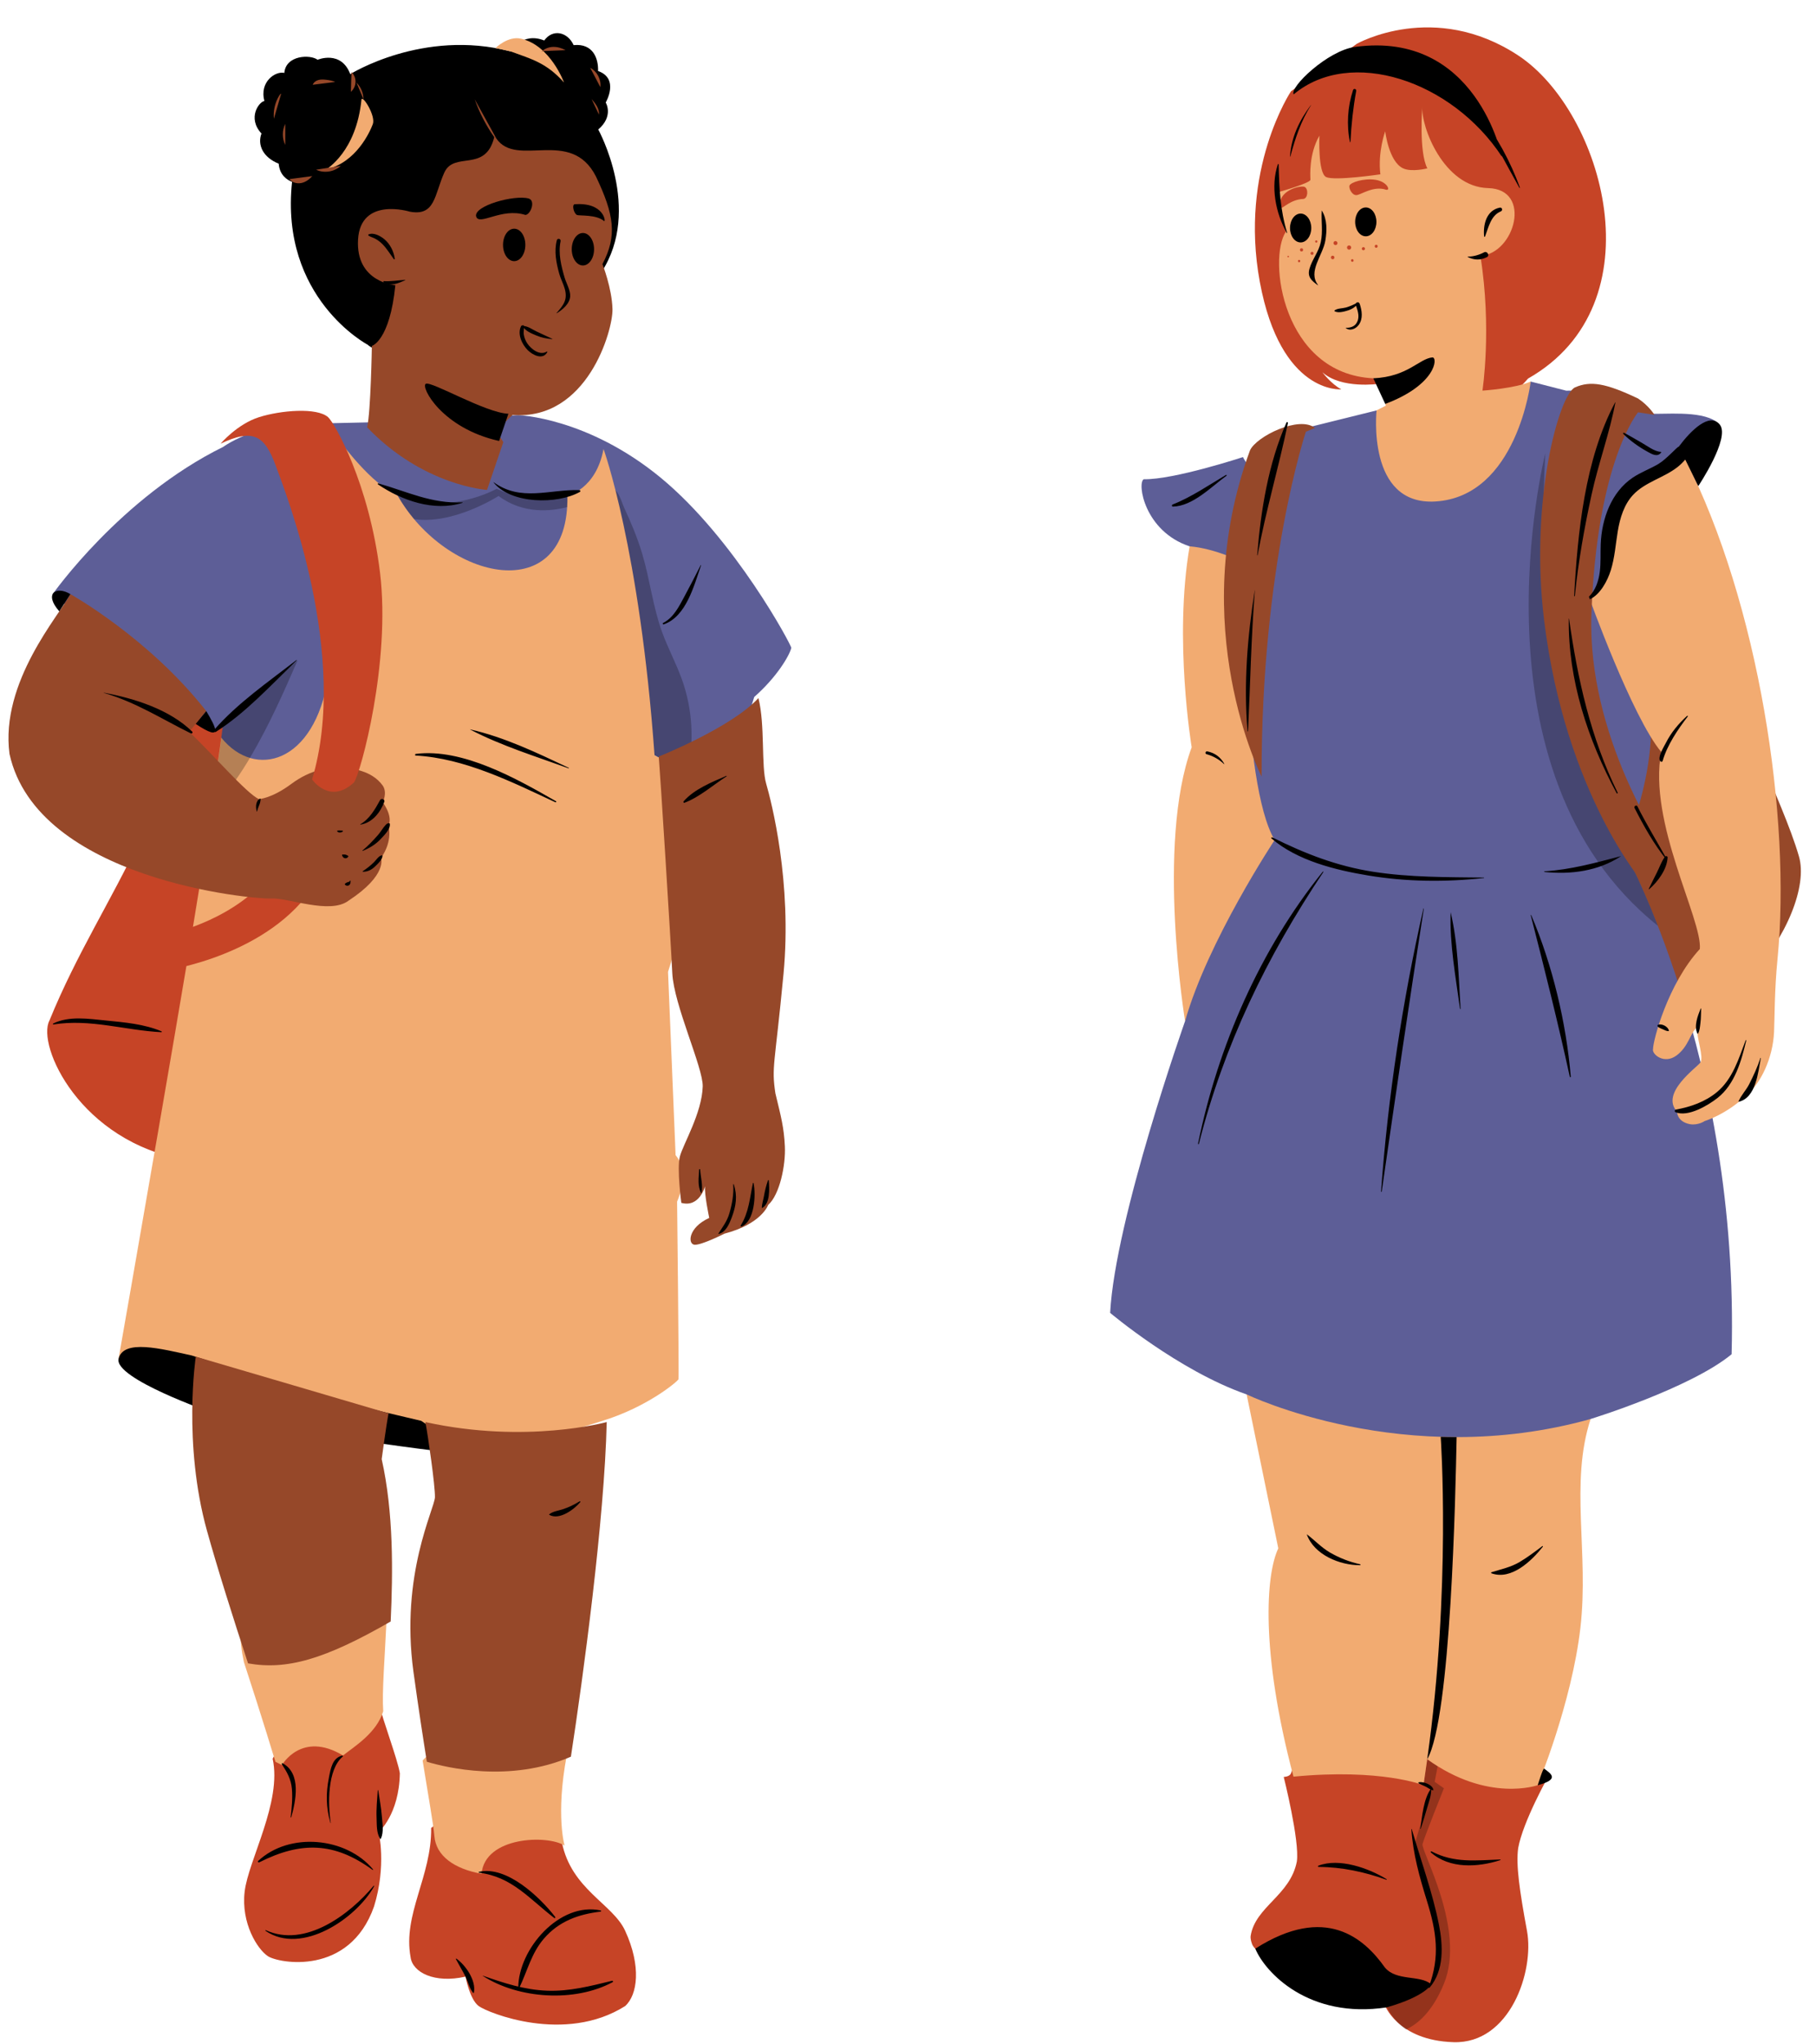
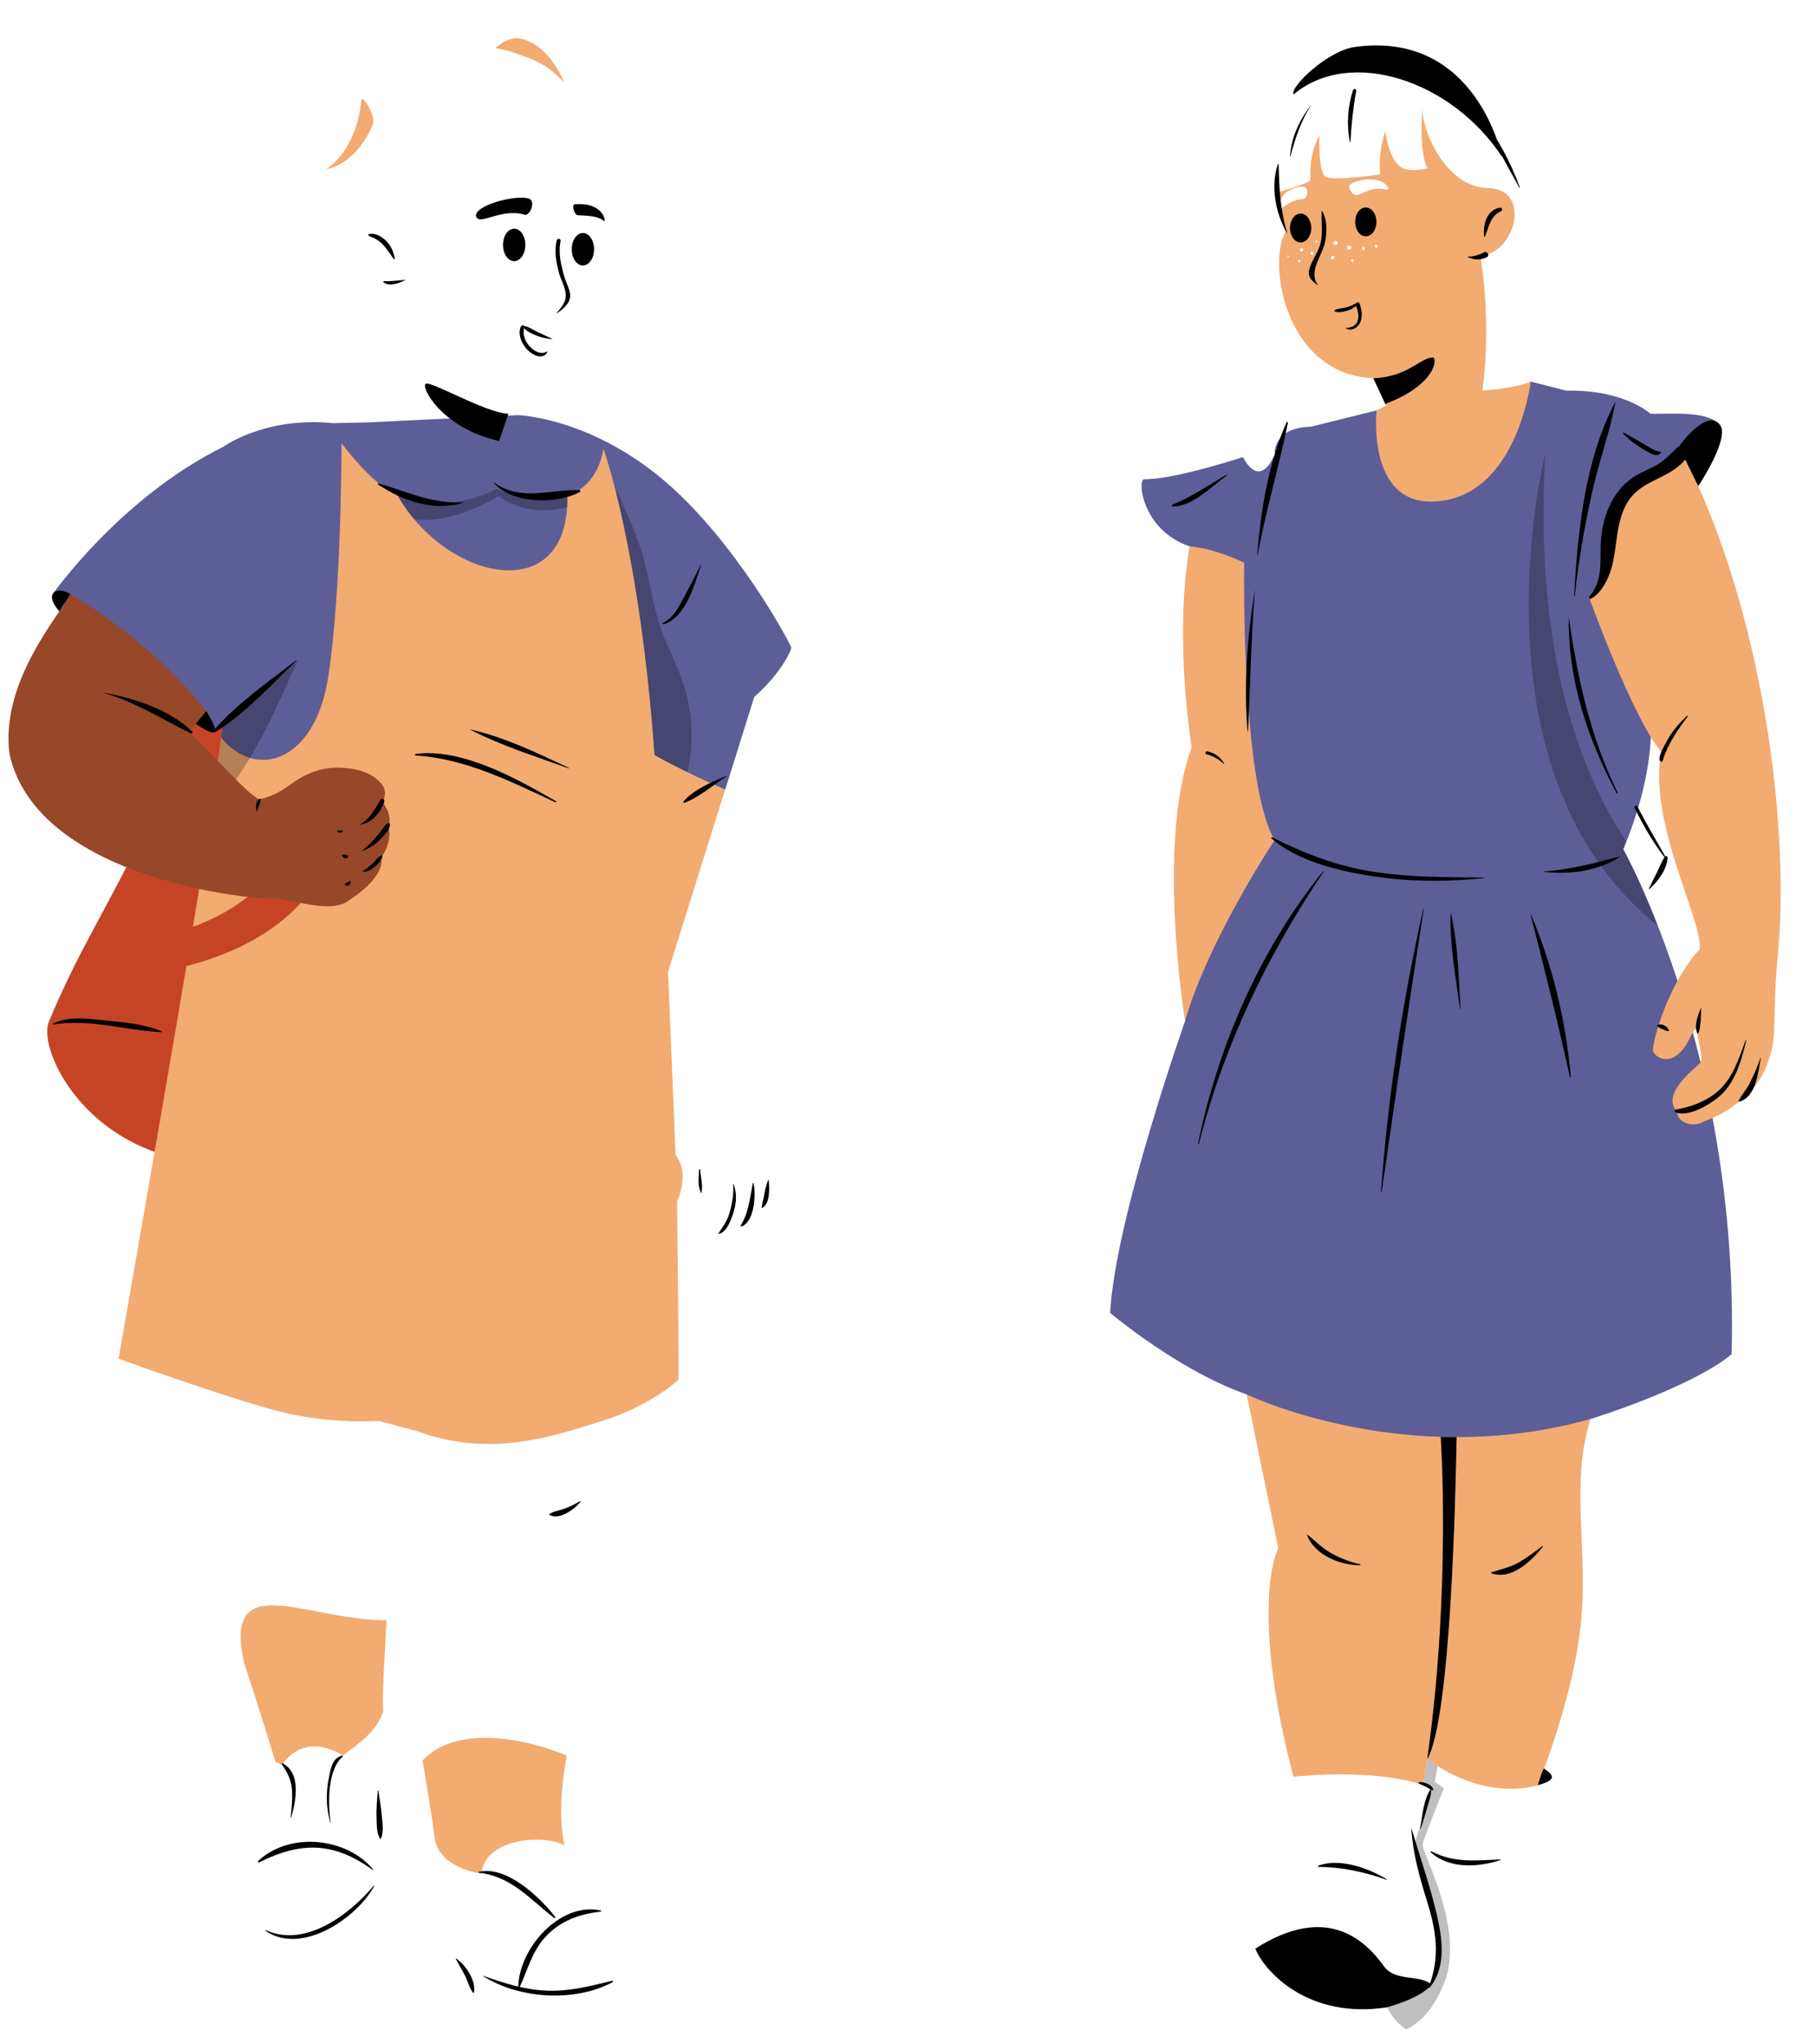
<svg xmlns="http://www.w3.org/2000/svg" fill="#000000" height="507.3" preserveAspectRatio="xMidYMid meet" version="1" viewBox="-2.1 -6.8 450.8 507.3" width="450.8" zoomAndPan="magnify">
  <g id="change1_1">
    <path d="M44.04,281.05c-26.28-4.47-37.07-28.43-33.88-34.56c13.5-33.14,34.13-52.31,37.54-104.44 C96.76,177.8,70.32,285.52,44.04,281.05z" fill="#c64426" />
  </g>
  <g id="change2_1">
    <path d="M52.85,176.26L52.85,176.26c0.33-2.45,0.5-4,0.42-3.93c-0.37,0.3-1.95,2.21-1.95,2.21l-40.34-33.9 c0,0,16.83-23.99,42.34-36.55c0,0,10.26-7.57,27.28-5.88l9.02-0.2l36.88-1.79c0,0,17.21,0.49,35.51,15.61 c18.3,15.12,32.45,41.64,32.32,42.16c-0.44,1.85-3.54,7.2-9.2,12.17l-7.21,23.03c-10.28-4.4-17.52-8.53-17.52-8.53 S76.41,231.78,52.85,176.26z" fill="#5d5e97" />
  </g>
  <g id="change3_1">
    <path d="M167.18,161.81c2.64,7.35,3.1,15.46,1.37,23.08c-5.04-2.46-8.16-4.24-8.16-4.24 s-5.59,3.4-14.29,7.5c-3.54-8.03-5.08-16.94-4.41-25.7c1.01-13.28,6.95-26.09,5.98-39.37c-0.12-1.61-0.34-3.24-0.07-4.83 c0.18-1.06,1.07-3.77,2.53-3.63c1.26,0.12,2.19,3.47,2.66,4.47c1.74,3.76,3.36,7.58,4.54,11.56c1.9,6.39,2.64,13.1,4.91,19.37 C163.69,154.03,165.74,157.8,167.18,161.81z" fill="#000000" opacity="0.25" />
  </g>
  <g id="change4_1">
    <path d="M165.98,291.4c0,0,0.5,43.6,0.34,44.08c-0.16,0.48-7.57,6.83-18.86,10.32c-11.29,3.48-27.24,9.39-45.67,2.67 l-9.87-2.67c0,0-12.04,0.95-24.91-2.39c-12.86-3.33-39.68-13.02-39.68-13.02s19.57-111.37,21.39-125.76 c0.05-0.38,2.98-19.85,4.11-28.38l0,0c8.37,10.43,23.18,6.41,26.53-14.98c3.35-21.38,3.33-58.09,3.33-58.09s7.44,10.2,13.87,12.93 c12.21,21.42,42.77,28.02,42.18,0.07c0,0,7.09-1.44,8.98-11.56c0,0,8.98,24.74,12.66,76.01c0,0,7.25,4.13,17.52,8.53l-14.17,45.22 l1.88,45.5C165.62,279.9,169.29,283.5,165.98,291.4z" fill="#f2ab71" />
  </g>
  <g id="change3_2">
    <path d="M71.85,157.06c-0.64,0.57-10.62,27.08-21.52,36.84c1.4-9.48,3.17-21.77,2.94-21.58 C53.27,172.32,71.19,157.64,71.85,157.06z M71.85,157.06C71.85,157.06,71.85,157.06,71.85,157.06 C71.87,157.04,71.88,157.04,71.85,157.06z" fill="#000000" opacity="0.25" />
  </g>
  <g id="change1_2">
    <path d="M76.04,212.64c-11.14,17.66-36.81,21.34-36.81,21.34l1.53-9.23c0,0,16.07-3.49,24.74-15.28 C65.5,209.47,87.18,194.98,76.04,212.64z" fill="#c64426" />
  </g>
  <g id="change3_3">
-     <path d="M50.56,343.78c0,0-24.41-8.46-23.22-13.39c1.19-4.93,10.53-2.49,18.13-0.82c0,0,30.86,10.06,47.86,14.07 c0.71,0.17,9.14,2.16,9.14,2.16l12.38,8.48C114.84,354.28,77.17,350.24,50.56,343.78z M146.41,25.34c3.92-3.37,1.85-6.7,1.85-6.7 s3.49-5.92-1.9-7.82c0.11-3.04-1.2-6.91-6.06-6.42c-1.54-3.35-5.23-4.07-7.3-1.15c-5.5-2.21-8.39,2.69-8.39,2.69 c-21.72-5.65-39.76,5.66-39.76,5.66c-2.28-6.04-8.11-3.57-8.11-3.57c-1.81-1.36-7.9-1.17-8.26,3.27c-2.15-0.54-6.25,2.17-4.94,6.97 c-1.3,0.15-4.33,4.17-0.73,8.07c-1.05,2.76,0.32,5.89,4.27,7.48c0.25,2.93,2.18,4.08,3.32,4.51c-3.08,28.9,18.79,40.43,18.79,40.43 c5.67,5.58,47.84-2.48,58.02-18.03C157.37,45.17,146.41,25.34,146.41,25.34z" fill="#000000" />
-   </g>
+     </g>
  <g id="change5_1">
-     <path d="M425.04,147.35c2.8,22.16,15.28,43.95,19.44,58.42c4.16,14.48-20.01,51.03-52.15,45.61 C360.18,245.97,387.7,131.19,425.04,147.35z" fill="#964829" />
-   </g>
+     </g>
  <g id="change2_2">
    <path d="M392.75,345.34c-45.55,37.59-85.39-6.1-85.39-6.1s16.91,5.89,0,0c-16.91-5.89-33.88-20.24-33.88-20.24 c1.23-23.31,18.6-72.4,18.6-72.4s11.58-76.31,11.53-76.52c-0.05-0.21,0.86-37.58-10.4-41.3c-11.27-3.73-13.07-15.77-11.39-16.65 c7.53,0.13,24.63-5.5,24.63-5.5s3.94,8.39,7.89-0.68c0,0-0.72-6.6,8.93-6.85l16.35-4.05c22.94,12.54,38.27-7.16,38.27-7.16l8.8,2.26 c14.39-0.33,20.88,5.7,20.88,5.7c3.26,0.25,12.32-0.85,16.32,1.95l-18.35,61.71c0,0,7.4,15.56-4.68,44.44 c0,0,28.86,51.33,26.89,125.32C417.5,337.72,392.75,345.34,392.75,345.34z" fill="#5d5e97" />
  </g>
  <g id="change5_2">
    <path d="M15.37,140.64c0,0,19.48,10.84,33.73,29.03l-4.25,5.15c5.49,5.1,14.29,15.38,17.33,16.68 c0,0,3.13-0.12,8.02-3.75c4.88-3.63,9.35-4.16,12.13-4.04c2.78,0.12,7.8,0.6,10.58,4.44c1.22,1.81,0,4.15,0,4.15s2.61,3.4,1.42,5.8 c0,0,1.2,3.66-1.84,8c0,0,1.71,4.21-8.07,10.61c-4.64,3.51-14.99-0.79-19.28-0.54c-4.29,0.25-57.98-4.63-64.88-35.87 C-2.11,162.4,12.76,145.71,15.37,140.64z" fill="#964829" />
  </g>
  <g id="change1_3">
-     <path d="M92.35,417.09c0.2,1.93,4.3,12.8,4.81,16.18c-0.2,10.31-5.26,14.57-5.26,14.57s2.01,8.27-1.15,18.47 c-6.11,17.38-23.69,14.09-26.33,12.35c-2.64-1.74-6.7-8.2-5.79-16.02s9.32-22.27,6.95-33C70.79,418.51,92.15,415.17,92.35,417.09z M104.93,446.83c0.13,12.03-7.07,21.41-5.11,32.06c0.48,3.79,5.94,6.58,13.64,4.83c0,0,1.02,5.65,3.28,7.31 c2.26,1.66,21.35,9.45,36.34,0c3.09-2.77,4.07-9.86,0-18.7c-3.08-6.69-13.33-10.25-15.69-21.89 C137.39,450.44,116.92,437.55,104.93,446.83z M377.23,87.14c32.59-18.56,18.53-66.3-2.38-80.13c-20.91-13.83-40.14-2.94-40.14-2.94 l-16.34,11.79c0,0-12.92,19.35-7.73,47.33s20.22,26.63,20.22,26.63c-2.56-1.36-4.69-4.24-4.69-4.24c4.69,4.24,14.04,2.87,14.04,2.87 S361.42,105.35,377.23,87.14z M318.34,433.35c-0.4,0.79-1.77,0.82-1.77,0.82s3.98,15.83,3.26,20.96 c-1.63,8.47-10.29,11.19-11.47,18.47c-0.07,0.47,0.03,1.15,0.32,1.96c2.01,5.68,22.02,3.93,32.88,15.02c0,0,3.15,8.98,17.17,9.41 c14.02,0.43,20.08-17.62,18.23-27.61s-2.77-16.39-2.19-20.55c1.17-6.59,7.54-17.91,7.54-17.91S327.73,405.83,318.34,433.35z M52.65,103.31c8.07-3.84,10.91-2.07,13.65,5.32c2.74,7.39,18.32,47.19,9.07,78c0,0,4.39,6.37,10.41,0.73 c1.66-2.33,9.15-29.81,6.46-52.02s-11.31-37.2-12.89-38.61c-2.76-2.46-11.75-1.72-17.16,0C56.78,98.44,52.65,103.31,52.65,103.31z" fill="#c64426" />
-   </g>
+     </g>
  <g id="change3_4">
    <path d="M409.45,222.95c-47.93-38.27-27.94-117.28-27.94-117.28c-2.95,50.59,9.36,80.36,20.11,96.38 c-0.25,0.62-0.49,1.25-0.76,1.88C400.86,203.94,404.68,210.75,409.45,222.95z M351.03,450.8c0.46-1.73,5.3-13.82,5.3-13.82 l-2.29-1.61l0.74-3.86c-0.85-0.53-1.72-1.11-2.59-1.74l-0.91,6.32l1.91,0.88l-4.09,13.82c0.5,8.58,10.39,24.9,4.09,34.69 c-3.05,3.08-10.79,6.16-10.98,5.71c0,0,1.07,3.02,4.7,5.65c2.89-1.32,6.57-4.37,9.43-11.36 C361.86,472.01,350.57,452.53,351.03,450.8z M121.2,114.48c0,0-11.81,6.84-24.61,1.64c1.21,2.12,2.6,4.09,4.12,5.9 c9.76,1.47,20.96-5.74,20.96-5.74c6.16,4.62,13.19,3.77,17.03,2.76c0.06-0.91,0.08-1.85,0.06-2.84 C129.59,118.84,121.2,114.48,121.2,114.48z" fill="#000000" opacity="0.25" />
  </g>
  <g id="change4_2">
    <path d="M321.76,39.59c0.96,0.48,0.85,2.81-0.3,2.98c-3.15,0.1-5.13,2.41-5.63,2.24c0.29,2.13,0.73,4.58,1.28,5.89 c-4.53,6.64-0.87,35.28,21.69,36.38l6.64,1.72l-3.7,4.64l0.2,0.42l-2.32,1.18c0,0-2.57,23.62,14.56,22.61 c20.34-1.2,23.7-29.77,23.7-29.77c-3.79,1.72-11.98,2.26-11.98,2.26s2.38-15.41-0.51-33.45c8.55-0.52,12.96-16.54,1.93-16.81 c-11.02-0.27-16.74-15.26-16.34-20.26c0,0-0.91,11.23,1.24,15.36c0,0-3.85,1-6.01,0c-3.58-1.66-4.45-9.2-4.45-9.2 s-1.88,5.13-1.2,10.68c0,0-11.41,1.69-13.47,0.67c-2.07-1.02-1.66-10.27-1.66-10.27c-2.67,4.65-2.26,10.11-2.23,10.94 c0.03,0.83-7.84,3.05-7.84,3.05s0.1,1.15,0.29,2.7C315.98,40.23,320.89,39.16,321.76,39.59z M317.81,57 c-0.03,0.03-0.09,0.06-0.13,0.06c-0.05,0-0.1-0.02-0.13-0.06c-0.04-0.03-0.05-0.09-0.06-0.13c0-0.05,0.02-0.1,0.06-0.13 c0.03-0.03,0.09-0.06,0.13-0.06c0.05,0,0.1,0.02,0.13,0.06c0.04,0.03,0.05,0.09,0.06,0.13C317.87,56.91,317.84,56.96,317.81,57z M320.39,58.28c-0.38,0-0.38-0.59,0-0.59C320.77,57.69,320.77,58.28,320.39,58.28z M320.99,55.61c-0.52,0-0.52-0.81,0-0.81 C321.51,54.8,321.51,55.61,320.99,55.61z M333.83,58.08c-0.03,0.03-0.06,0.05-0.1,0.07c-0.03,0.01-0.05,0.02-0.08,0.02 c-0.04,0.01-0.09,0.01-0.13-0.01c-0.03-0.01-0.05-0.02-0.08-0.03c-0.04-0.02-0.07-0.05-0.09-0.08c-0.03-0.03-0.05-0.07-0.06-0.11 c0-0.01-0.01-0.02-0.01-0.03c-0.02-0.06-0.02-0.12,0-0.17c0.01-0.04,0.03-0.08,0.06-0.11c0.02-0.04,0.05-0.06,0.09-0.08 c0.04-0.02,0.08-0.04,0.12-0.04c0.04-0.01,0.09-0.01,0.13,0.01c0.06,0.02,0.1,0.04,0.14,0.08c0.02,0.02,0.03,0.04,0.05,0.07 c0.03,0.05,0.04,0.11,0.04,0.17c0,0.01,0,0.02,0,0.03C333.92,57.94,333.88,58.02,333.83,58.08z M336.71,55.06 c-0.02,0.05-0.04,0.09-0.08,0.13c-0.04,0.04-0.08,0.06-0.13,0.08c-0.05,0.02-0.1,0.04-0.15,0.03c-0.11,0-0.2-0.04-0.28-0.11 c-0.05-0.05-0.08-0.11-0.1-0.17c0-0.03-0.01-0.07-0.01-0.1c0-0.05,0.01-0.1,0.03-0.15c0.02-0.05,0.04-0.09,0.08-0.13 c0.04-0.04,0.08-0.06,0.13-0.08c0.05-0.02,0.1-0.04,0.15-0.03c0.11,0,0.2,0.04,0.28,0.11c0.05,0.05,0.08,0.11,0.1,0.17 c0,0.03,0.01,0.07,0.01,0.1C336.74,54.96,336.73,55.01,336.71,55.06z M339.52,54.69c-0.48,0-0.48-0.75,0-0.75 C340.01,53.94,340.01,54.69,339.52,54.69z M332.91,39.22c0.36-0.79,3.55-1.82,6.37-1.41c3,0.43,3.91,2.77,2.69,2.47 c-3.14-1.05-6.19,1.26-7.34,1.34C333.48,41.69,332.63,39.82,332.91,39.22z M332.32,54.43c0.02-0.06,0.06-0.12,0.11-0.17 c0.05-0.05,0.1-0.09,0.17-0.11c0.06-0.03,0.13-0.05,0.2-0.04c0.09,0,0.18,0.02,0.26,0.07c0.03,0.03,0.07,0.05,0.1,0.08 c0.06,0.06,0.11,0.14,0.13,0.23c0.01,0.05,0.01,0.09,0.02,0.14c0,0.07-0.01,0.14-0.04,0.2c-0.02,0.06-0.06,0.12-0.11,0.17 c-0.05,0.05-0.1,0.09-0.17,0.11c-0.06,0.03-0.13,0.05-0.2,0.04c-0.09,0-0.18-0.02-0.26-0.07c-0.03-0.03-0.07-0.05-0.1-0.08 c-0.06-0.06-0.11-0.14-0.13-0.23c-0.01-0.05-0.01-0.09-0.02-0.14C332.27,54.56,332.28,54.49,332.32,54.43z M328.96,53.33 c0.02-0.06,0.05-0.11,0.1-0.16c0.04-0.05,0.1-0.08,0.16-0.1c0.06-0.03,0.12-0.05,0.19-0.04c0.09,0,0.17,0.02,0.25,0.07 c0.03,0.03,0.07,0.05,0.1,0.08c0.06,0.06,0.1,0.13,0.13,0.22c0.01,0.04,0.01,0.09,0.02,0.13c0,0.07-0.01,0.13-0.04,0.19 c-0.02,0.06-0.05,0.11-0.1,0.16c-0.04,0.05-0.1,0.08-0.16,0.1c-0.06,0.03-0.12,0.05-0.19,0.04c-0.09,0-0.17-0.02-0.25-0.07 c-0.03-0.03-0.07-0.05-0.1-0.08c-0.06-0.06-0.1-0.13-0.13-0.22c-0.01-0.04-0.01-0.09-0.02-0.13 C328.92,53.45,328.93,53.39,328.96,53.33z M328.72,56.65c0.57,0,0.57,0.89,0,0.89C328.15,57.53,328.15,56.65,328.72,56.65z M324.39,53.02c0.01-0.04,0.03-0.07,0.06-0.09c0.05-0.05,0.13-0.08,0.2-0.08c0.08,0,0.15,0.03,0.2,0.08 c0.06,0.05,0.08,0.13,0.08,0.2c0,0.04-0.01,0.08-0.02,0.11c-0.01,0.04-0.03,0.07-0.06,0.09c-0.05,0.05-0.13,0.08-0.2,0.08 c-0.08,0-0.15-0.03-0.2-0.08c-0.06-0.05-0.08-0.13-0.08-0.2C324.37,53.09,324.38,53.05,324.39,53.02z M323.25,55.92 c0.02-0.05,0.04-0.09,0.08-0.12c0.03-0.04,0.07-0.06,0.12-0.08c0.05-0.02,0.09-0.03,0.15-0.03c0.1,0,0.19,0.04,0.27,0.11 c0.05,0.05,0.08,0.1,0.1,0.17c0,0.03,0.01,0.07,0.01,0.1c0,0.05-0.01,0.1-0.03,0.15c-0.02,0.05-0.04,0.09-0.08,0.12 c-0.03,0.04-0.07,0.06-0.12,0.08c-0.05,0.02-0.09,0.03-0.15,0.03c-0.1,0-0.19-0.04-0.27-0.11c-0.05-0.05-0.08-0.1-0.1-0.17 c0-0.03-0.01-0.07-0.01-0.1C323.22,56.01,323.23,55.97,323.25,55.92z M439.14,231.27c-0.76,7.65-0.7,14.78-0.85,18.01 c-0.3,6.63-3.37,12.84-6.9,15.77c-5.12,4.83-10.31,6.34-10.31,6.34s-1.6,1.12-3.64,0.79c-3.32-0.62-3.23-3.12-3.23-3.12 c-4.25-4.6,4.88-10.9,5.79-12.19c0.91-1.29-0.98-6.23-0.84-8.69c-1.68,1.26-2.04,4.75-5.14,6.99c-3.1,2.23-6.15-0.41-5.77-1.66 c0-2.12,3.67-16.16,11.61-24.8c0.66-7.31-12.91-31.43-9.58-48.91c-7.26-8.71-17.97-38.52-17.97-38.52c1.64-1.6,3.62-3.55,3.9-5.82 c0.29-2.27,0.91-5.41,1-7.7c0.25-6.33,1.14-11.57,6.4-15.11c1.99-1.34,5.85-2.42,7.92-3.63c2.07-1.21,2.93-5.32,3.11-5 c0.56,1.04,1.11,2.09,1.65,3.16C434.48,142.99,442.61,196.13,439.14,231.27z M314.32,201.66c0,0-16.64,25.1-22.24,44.95 c0,0-7.23-43.92,1.64-67.97c0,0-4.49-26.76-0.51-49.86c6.31,0.48,13.54,4.06,13.54,4.06S305.9,187.58,314.32,201.66z M392.75,345.34 c-5.21,15.97-0.39,33.09-2.53,51.78c-2.14,18.69-10.59,39.09-10.59,39.09s-12.38,4.43-27.44-6.45l-0.93,6.45 c0,0-10.54-4.21-32.27-2.11c-8.24-31.1-6.86-50.16-3.77-56.66l-7.86-38.21C307.36,339.25,346.68,358.24,392.75,345.34z M78.93,35.24 c0.04-0.18,7.41-4.29,8.7-17.36c0.32-1.12,3.58,4.09,2.82,6.12S86.3,33.5,78.93,35.24z M137.91,13.68 c-4.37-4.92-8.06-5.81-13.31-7.74l-3.7-0.81c0,0,3.06-3.08,6.35-2.33C134.58,4.48,137.91,13.68,137.91,13.68z M138.58,428.84 c-2.78,14.86-0.52,22.37-0.52,22.37c-4.24-2.74-19.8-2.28-20.62,6.99c-6.75-1.21-11.3-4.42-11.71-9.34 c-0.26-3.07-1.34-8.92-2.92-18.76C109.1,423.06,123.1,422.59,138.58,428.84z M93.85,395.29c-0.45,9.62-1.15,17.77-0.82,22.58 c-1.64,5.42-7.25,8.8-9.98,10.97c-10.3-6.19-15.15,2.37-15.15,2.37l-1.63-0.8c0,0-3.31-10.99-7.82-24.73 C53.32,382.03,73.76,395.29,93.85,395.29z" fill="#f2ab71" />
  </g>
  <g id="change5_3">
-     <path d="M410.49,202.98l-4.47,9.64c0,0-19.54-22.29-24.82-65.56c-3.61-29.59,3.72-56.01,7.71-57.74 c3.84-1.67,7.62-1.03,15.61,2.77c2.68,1.77,4.09,4.06,4.09,4.06l-4.09-0.63c0,0-10.23,12.18-11.57,50.16 C391.89,175.89,410.49,202.98,410.49,202.98z M308.2,104.95c-16.08,43.64,2.87,80.97,2.87,80.97c-0.07-52.58,11-85.58,11-85.58 l2.25-0.93C320.49,96.26,309.82,101.45,308.2,104.95z M145.83,36.98c-6.23-12.24-19.66-1.97-24.74-9.44l-5.35-9.69 c1.18,3.33,2.82,6.49,4.85,9.39c-2.19,8.93-9.96,3.36-12.41,8.82c-2.48,5.53-2.22,10.87-8.59,9.66c0,0-12.19-3.76-12.81,6.92 s9.26,11.34,9.26,11.34c-1.4,13.88-5.83,15.06-5.83,15.06s-0.27,16.44-1.18,20.2c13.96,14.57,29.77,15.54,29.77,15.54l4.04-11.86 l-1.8-2.83l4.1-3.92c18.55,1.46,24.93-21.04,24.8-26.25c-0.13-5.21-2.49-11.18-2.49-11.18C151.18,51.65,150.32,46.41,145.83,36.98z M72.69,38.62c1.07-0.21,2.01-0.9,2.73-1.72l-5.69,0.75C70.4,38.51,71.62,38.84,72.69,38.62z M82.5,34.36l-6.13,0.96 C78.36,36.25,80.89,35.86,82.5,34.36z M85.15,11.06L85,15.99c0.7-0.61,1.13-1.51,1.15-2.43C86.19,12.63,85.81,11.71,85.15,11.06z M86.39,13.69l1.75,4.16C88.12,16.31,87.48,14.78,86.39,13.69z M67.7,16.44c-0.23,0.09-0.38,0.31-0.51,0.53 c-1.03,1.69-1.49,3.72-1.3,5.7L67.7,16.44z M68.71,23.94c-0.79,1.62-0.79,3.6,0,5.22L68.71,23.94z M78.8,12.99 c-0.63-0.07-1.27-0.1-1.88,0.07c-0.61,0.17-1.17,0.58-1.39,1.18l5.58-0.7C80.39,13.21,79.59,13.08,78.8,12.99z M138.3,5.65 c-0.95-0.51-2.01-0.84-3.09-0.81c-1.08,0.03-2.17,0.43-2.9,1.22c0.14-0.06,0.27-0.12,0.41-0.18L138.3,5.65z M144.41,10.03l2.52,4.79 C147.17,12.91,146.12,10.91,144.41,10.03z M144.75,17.78l1.84,3.87C146.73,20.19,145.71,18.89,144.75,17.78z M188.1,187.7 c-1.29-4.41-0.24-14.54-1.93-21.26c-6.8,7.38-24.74,14.5-24.74,14.5c0.3,3.31,2.99,45.87,3.36,53.76 c0.37,7.88,7.68,23.46,7.55,28.12c-0.19,6.62-4.9,14.38-5.67,17.38c-0.78,3,0.36,11.5,0.36,11.5c4.54,1.25,5.89-4.12,5.89-4.12 c-0.21,1.99,1.04,7.86,1.04,7.86c-5.32,2.42-5.37,6.59-3.6,6.66c1.77,0.08,7.39-2.76,7.39-2.76c9.25-2.42,10.84-7.12,10.84-7.12 c2.87-2.56,4.37-9.89,4.14-14.57c-0.23-4.68-0.91-7.16-2.35-13.13c-1-6.67-0.16-6.71,2.01-29.58 C194.56,212.06,189.38,192.12,188.1,187.7z M103.5,346.1c0.67,3.56,2.43,15.81,2.37,18.64c-0.06,2.83-8.65,19.14-5.34,43.31 c1.25,9.07,2.38,16.43,3.33,22.35c4.72,1.42,20.63,5.3,35.76-1.26c3.01-19.6,8.34-58.8,8.89-83.04 C148.51,346.1,128.53,351.62,103.5,346.1z M94.36,343.94c0,0-47.3-13.93-47.86-14.07c0,0-3.25,21.54,2.78,43.21 c2.67,9.58,6.61,22.01,10.19,32.9c9.54,1.69,18.94-0.9,35.41-10.39c0.57-12.34,0.73-27.09-2.23-40.29 C92.66,355.3,93.82,346.53,94.36,343.94z" fill="#964829" />
-   </g>
+     </g>
  <g id="change3_5">
    <path d="M89.38,51.66c-0.09-0.06-0.12-0.23,0-0.28c1.28-0.57,2.96,0.38,3.94,1.19c1.43,1.19,2.31,3,2.58,4.82 c0.02,0.16-0.16,0.23-0.25,0.11c-0.91-1.24-1.69-2.56-2.77-3.67c-0.55-0.56-1.16-1.03-1.85-1.4C90.48,52.14,89.88,52.01,89.38,51.66 L89.38,51.66z M136.13,52.81c-0.73,2.74-0.15,5.64,0.6,8.34c0.35,1.26,1.01,2.45,1.36,3.69c0.76,2.75-0.28,4.03-2.04,6.06 c-0.02,0.03,0.01,0.07,0.04,0.05c1.45-0.89,3.24-2.36,3.35-4.22c0.09-1.44-0.98-3.28-1.38-4.63c-0.85-2.89-1.63-6.04-1-9.03 C137.2,52.46,136.3,52.2,136.13,52.81L136.13,52.81z M127.86,73.94c-0.09,0-0.17,0-0.26,0c-0.13,0-0.28,0.07-0.35,0.2 c-1,1.95,0.25,4.58,1.68,5.98c1.22,1.2,3.74,2.5,4.83,0.46c0.04-0.08-0.05-0.18-0.13-0.13c-1.74,1.07-3.9-0.62-4.85-2.05 c-0.42-0.64-0.71-1.35-0.84-2.11c-0.14-0.78,0.1-1.47,0.03-2.23C127.97,73.99,127.93,73.94,127.86,73.94L127.86,73.94z M127.74,74.21c0.54,1.16,2.17,1.76,3.29,2.24c1.32,0.56,2.54,0.79,3.96,0.91c0.04,0,0.05-0.05,0.02-0.07 c-1.32-0.6-2.63-1.24-3.96-1.85c-1.01-0.47-2.11-1.33-3.25-1.34C127.75,74.11,127.72,74.17,127.74,74.21L127.74,74.21z M125.54,49.95c-1.53,0-2.77,1.8-2.77,4.03c0,2.23,1.24,4.03,2.77,4.03c1.53,0,2.77-1.8,2.77-4.03 C128.32,51.75,127.08,49.95,125.54,49.95z M142.6,51.02c-1.53,0-2.77,1.8-2.77,4.03c0,2.23,1.24,4.03,2.77,4.03 c1.53,0,2.77-1.8,2.77-4.03C145.37,52.82,144.13,51.02,142.6,51.02z M116.08,46.87c0.69,2.55,6.26-2.23,12.24-0.33 c1.28-0.04,2.65-3.59,0.77-4.09C125.54,41.5,115.57,44.25,116.08,46.87z M140.45,43.9c-0.62,0.44,0.01,2.36,0.66,2.64 c0.65,0.28,4.8-0.17,6.74,1.52C148.36,48.44,147.9,43.27,140.45,43.9z M124.1,95.88c-5.67-0.21-19.21-8.22-20.51-7.43 s4.01,11.03,18.21,14.18L124.1,95.88z M93.12,63.27c1.58,1.15,3.78,0.18,5.34-0.52c0.05-0.02,0.02-0.11-0.03-0.1 c-1.73,0.11-3.5,0.42-5.23,0.32C93.03,62.96,93.01,63.19,93.12,63.27L93.12,63.27z M45.62,174.76c-5.65-5.52-14.39-8.26-21.97-9.66 c-0.02,0-0.03,0.03-0.01,0.04c7.96,2.3,14.34,6.45,21.64,10.06C45.55,175.33,45.85,174.99,45.62,174.76L45.62,174.76z M62.39,191.43 c-0.24,0.17-0.39,0.23-0.55,0.49c-0.14,0.24-0.25,0.5-0.31,0.78c-0.13,0.64-0.06,1.25,0.1,1.88c0.01,0.04,0.07,0.04,0.08,0 c0.13-0.58,0.35-1.12,0.57-1.67c0.19-0.47,0.27-0.86,0.32-1.35C62.62,191.45,62.47,191.37,62.39,191.43L62.39,191.43z M91.72,113.4 c5.97,4.04,13.89,6.8,20.97,4.59c0.07-0.02,0.06-0.13-0.02-0.12c-7.71,0.35-13.7-2.69-20.85-4.71 C91.67,113.12,91.6,113.32,91.72,113.4L91.72,113.4z M141.73,114.82c-7.43-0.21-14.54,2.95-21.29-1.95 c-0.02-0.02-0.04,0.02-0.03,0.04c4.31,5.41,15.86,5.51,21.44,2.36C142.07,115.15,141.96,114.83,141.73,114.82L141.73,114.82z M162.67,148.14c5.61-1.96,7.5-9.62,9.26-14.65c0.02-0.05-0.06-0.09-0.09-0.04c-1.29,2.59-2.64,5.15-4.01,7.71 c-1.33,2.47-2.7,5.31-5.31,6.63C162.32,147.89,162.46,148.21,162.67,148.14L162.67,148.14z M167.81,192.42 c3.75-1.42,7.1-4.4,10.45-6.56c0.08-0.05,0.01-0.15-0.07-0.12c-3.6,1.56-7.96,3.3-10.59,6.32 C167.47,192.2,167.59,192.5,167.81,192.42L167.81,192.42z M101.13,180.7c12.11,0.67,23.79,6.54,34.63,11.59 c0.17,0.08,0.32-0.16,0.15-0.26c-9.75-5.58-23.17-13.21-34.78-11.74C100.87,180.33,100.86,180.69,101.13,180.7L101.13,180.7z M114.6,174.24c7.75,4.04,16.26,6.65,24.45,9.63c0.07,0.02,0.11-0.08,0.05-0.12c-7.89-3.72-15.93-7.6-24.48-9.54 C114.6,174.21,114.59,174.23,114.6,174.24L114.6,174.24z M51.49,174.82c7.47-4.76,13.69-11.65,20.06-17.72 c0.06-0.05-0.02-0.13-0.08-0.08c-6.95,5.38-14.56,10.62-20.38,17.27C50.84,174.57,51.15,175.04,51.49,174.82L51.49,174.82z M46.48,172.85c6.99,4.64,5.03,0.83,2.62-3.18L46.48,172.85z M15.37,140.64c-3.49-2.12-6.69-0.19-2.75,4.27L15.37,140.64z M172.02,289.32c0.43-1.99-0.2-3.9-0.31-5.88c-0.01-0.16-0.24-0.16-0.25,0c-0.1,2.01-0.47,4.02,0.52,5.89 C171.99,289.34,172.02,289.34,172.02,289.32L172.02,289.32z M176.23,299.43c1.85-0.37,2.74-2.57,3.34-4.17 c1.05-2.8,1.42-5.28,0.49-8.15c-0.03-0.08-0.16-0.07-0.15,0.02c0.18,2.38-0.28,4.86-0.94,7.14c-0.59,2.06-1.68,3.37-2.77,5.12 C176.18,299.41,176.21,299.43,176.23,299.43L176.23,299.43z M181.96,297.58c3.28-1.25,3.62-7.93,3-10.79 c-0.02-0.08-0.14-0.08-0.16,0c-0.78,3.73-0.99,7.22-3.03,10.54C181.69,297.45,181.82,297.64,181.96,297.58L181.96,297.58z M187.06,292.99c2.07-1.04,1.84-4.93,1.68-6.84c-0.01-0.11-0.16-0.14-0.2-0.03c-0.44,1.27-0.76,2.55-0.99,3.87 c-0.17,1-0.52,1.95-0.54,2.97C187.01,292.99,187.04,293.01,187.06,292.99L187.06,292.99z M62.25,455.36 c10.39-5.23,18.66-5.05,28.13,1.87c0.09,0.07,0.17-0.07,0.11-0.14c-6.69-8-20.75-9.33-28.51-2.07 C61.8,455.2,62.04,455.47,62.25,455.36L62.25,455.36z M67.85,430.98c1.3,2,2.31,3.74,2.51,6.16c0.2,2.32-0.04,4.7-0.3,7.01 c-0.01,0.08,0.12,0.1,0.14,0.02c1.14-4.1,2.56-10.82-2.14-13.4C67.93,430.69,67.76,430.85,67.85,430.98L67.85,430.98z M82.86,428.88 c-2.45,0.5-2.88,3.28-3.3,5.39c-0.78,3.9-0.74,7.5,0.37,11.32c0.01,0.05,0.08,0.03,0.07-0.02c-0.7-4.53-0.89-13.2,2.99-16.47 C83.1,429.01,82.98,428.86,82.86,428.88L82.86,428.88z M92.45,449.48c0.77-1.71,0.38-3.73,0.24-5.56c-0.16-2.17-0.58-4.28-0.9-6.43 c-0.01-0.07-0.12-0.05-0.12,0.02c-0.15,2.3-0.39,4.56-0.29,6.88c0.07,1.7-0.05,3.62,0.86,5.1 C92.28,449.55,92.41,449.57,92.45,449.48L92.45,449.48z M63.81,472.36c9,6.16,22.57-3.11,26.97-11.07c0.04-0.08-0.07-0.17-0.13-0.1 c-5.92,7.08-16.99,15.48-26.75,11.01C63.79,472.15,63.71,472.29,63.81,472.36L63.81,472.36z M115.54,487.69 c0.61-2.97-2.04-6.8-4.33-8.43c-0.08-0.06-0.17,0.05-0.13,0.13c0.73,1.39,1.55,2.72,2.27,4.12c0.69,1.35,1.04,3,1.97,4.22 C115.38,487.79,115.52,487.8,115.54,487.69L115.54,487.69z M117.72,483.52c8.94,5.75,22.84,6.64,32.27,1.57 c0.19-0.1,0.06-0.38-0.14-0.34c-5.37,1.31-10.6,2.68-16.19,2.46c-5.61-0.22-10.69-1.89-15.92-3.73 C117.72,483.49,117.71,483.51,117.72,483.52L117.72,483.52z M126.78,486.54c2.04-4.18,2.98-8.56,6.11-12.21 c3.73-4.35,8.56-6.08,14.1-6.74c0.15-0.02,0.21-0.25,0.04-0.29c-10.2-2.21-20.44,9.54-20.48,19.17 C126.54,486.6,126.72,486.66,126.78,486.54L126.78,486.54z M116.82,457.93c8.17,1,12.52,6.53,18.68,11.25 c0.18,0.14,0.33-0.14,0.22-0.28c-3.8-4.9-12.03-12.78-18.93-11.18C116.67,457.75,116.71,457.92,116.82,457.93L116.82,457.93z M134.25,369.12c2.48,1.42,6.17-1.33,7.69-3.14c0.09-0.11-0.02-0.29-0.16-0.21c-1.36,0.84-2.77,1.53-4.3,2.01 c-1.1,0.35-2.33,0.48-3.25,1.21C134.2,369.04,134.21,369.1,134.25,369.12L134.25,369.12z M336.94,44.68c-1.46,0-2.64,1.6-2.64,3.58 s1.18,3.58,2.64,3.58c1.46,0,2.64-1.6,2.64-3.58S338.4,44.68,336.94,44.68z M320.77,46.2c-1.46,0-2.64,1.6-2.64,3.58 s1.18,3.58,2.64,3.58c1.46,0,2.64-1.6,2.64-3.58S322.22,46.2,320.77,46.2z M326.01,45.46c-0.18,2.67,0.33,5.15-0.24,7.83 c-0.52,2.44-2.16,4.31-2.81,6.61c-0.57,2.01,0.49,2.94,2.07,4.08c0.04,0.03,0.07-0.03,0.05-0.06c-2.59-3.34,1.18-7.3,1.81-10.97 c0.43-2.52,0.5-5.28-0.86-7.5C326.03,45.44,326.01,45.45,326.01,45.46L326.01,45.46z M329.24,70.46c0.9,0.49,2.4,0.06,3.33-0.24 c1.09-0.36,1.99-0.96,2.57-1.97c0.02-0.04-0.02-0.08-0.06-0.06c-0.97,0.54-2,1.01-3.07,1.32c-0.86,0.24-2.03,0.18-2.76,0.68 C329.15,70.25,329.13,70.4,329.24,70.46L329.24,70.46z M331.9,74.56c1.07,0.9,2.55,0.28,3.29-0.74c1.12-1.54,0.8-3.56,0.23-5.24 c-0.21-0.62-1.2-0.35-0.98,0.27c0.41,1.18,0.92,2.55,0.54,3.79C334.51,74.15,333.36,74.56,331.9,74.56 C331.9,74.55,331.89,74.56,331.9,74.56L331.9,74.56z M370.18,44.73c-3.31,0.69-4.14,4.19-3.87,7.12c0.01,0.14,0.19,0.17,0.24,0.03 c0.85-2.22,1.42-5.2,3.89-6.21C371.02,45.44,370.82,44.6,370.18,44.73L370.18,44.73z M366.3,55.82c-1.15,0.62-2.69,1.08-4,1.05 c-0.06,0-0.09,0.09-0.03,0.12c1.63,0.79,3.08,0.83,4.73,0.03C367.79,56.63,367.08,55.4,366.3,55.82L366.3,55.82z M341.77,93.44 c12.65-4.75,13.1-11.55,11.72-11.55c-3.34,0.32-6.09,4.8-14.68,5.19L341.77,93.44z M413.81,269.19c3.1,1.33,8.14-1.7,10.46-3.53 c4.3-3.39,5.89-9.16,7.12-14.25c0.02-0.1-0.12-0.14-0.16-0.04c-1.7,4.53-3.22,9.6-7.09,12.82c-2.93,2.44-6.55,3.7-10.25,4.37 C413.61,268.61,413.54,269.08,413.81,269.19L413.81,269.19z M429.54,266.61c4.3-1.01,4.79-7.41,5.46-10.82 c0.01-0.07-0.08-0.09-0.1-0.03c-0.7,2.18-1.74,4.44-2.78,6.48c-0.76,1.5-2.01,2.75-2.66,4.3 C429.45,266.58,429.5,266.62,429.54,266.61L429.54,266.61z M419.38,249.74c0.48-0.78,0.51-1.77,0.63-2.67 c0.16-1.18,0.11-2.37,0.18-3.56c0-0.08-0.1-0.08-0.12-0.02c-0.71,1.75-1.76,4.41-0.78,6.24 C419.31,249.77,419.36,249.77,419.38,249.74L419.38,249.74z M409.42,247.96c0.37,0.35,0.89,0.49,1.34,0.71 c0.42,0.2,0.85,0.41,1.32,0.42c0.07,0,0.11-0.06,0.1-0.13c-0.17-0.98-1.72-1.78-2.64-1.47 C409.36,247.56,409.26,247.81,409.42,247.96L409.42,247.96z M410.64,182.02c1.1-3.9,3.79-7.85,6.23-11.02 c0.08-0.11-0.09-0.22-0.18-0.14c-2.11,1.92-3.96,4.13-5.25,6.69c-0.42,0.82-2.3,3.83-1.33,4.61 C410.28,182.32,410.56,182.27,410.64,182.02L410.64,182.02z M419.48,113.83c0,0,8-11.94,5.34-15.26c-2.53-3.15-7.2,1.47-10.16,5.45 M297.41,180.36c1.55,0.41,3.18,1.31,4.32,2.44c0.04,0.04,0.11-0.01,0.08-0.06c-0.97-1.68-2.3-2.68-4.21-3.08 C297.15,179.57,296.95,180.24,297.41,180.36L297.41,180.36z M317.25,98.05c-4.51,10.17-6.38,21.9-7.27,32.92 c0,0.06,0.09,0.07,0.1,0.01c2.04-11.06,5.25-21.8,7.53-32.78C317.65,97.99,317.35,97.83,317.25,98.05L317.25,98.05z M309.39,139.65 c-1.85,11.53-2.79,23.34-1.81,35c0.01,0.08,0.13,0.09,0.13,0c0.55-11.68,0.78-23.34,1.7-35 C309.41,139.65,309.39,139.64,309.39,139.65L309.39,139.65z M313.53,201.27c6.42,5.53,15.91,7.85,24.06,9.2 c9.46,1.57,19.14,1.66,28.67,0.62c0.07-0.01,0.08-0.11,0-0.11c-9.17-0.11-18.37-0.03-27.46-1.44c-9.01-1.4-16.94-4.48-25.06-8.53 C313.58,200.93,313.38,201.14,313.53,201.27L313.53,201.27z M379.63,436.22c5.54-1.48,3.27-2.86,1.59-4.12 C380.93,431.89,379.63,436.22,379.63,436.22z M359.49,349.83c-1.33,0-2.64-0.02-3.94-0.06c0,0-0.01,0.01-0.01,0.01 s2.63,37.59-3.35,80C358.11,419.46,359.21,363.73,359.49,349.83z M350.07,435.76c0.62,0.36,1.33,0.57,1.96,0.93 c0.53,0.3,1.01,0.7,1.62,0.78c0.06,0.01,0.09-0.06,0.08-0.1c-0.26-1.32-2.45-2.08-3.62-1.89 C349.97,435.5,349.96,435.69,350.07,435.76L350.07,435.76z M352.77,486.47c3.65-4.29,3.36-10.42,2.33-15.64 c-1.57-7.94-4.48-15.93-6.75-23.72c-0.01-0.05-0.1-0.04-0.09,0.01c0.39,6.11,2.02,11.89,3.83,17.72c2.38,7.67,3.36,13.85,0.47,21.5 C352.52,486.47,352.69,486.57,352.77,486.47L352.77,486.47z M353.16,437.03c-1.88,2.5-2.24,6.94-2.68,9.96 c-0.01,0.07,0.08,0.09,0.1,0.03c0.56-1.75,1.13-3.51,1.62-5.28C352.63,440.23,353.28,438.61,353.16,437.03 C353.17,437.03,353.16,437.03,353.16,437.03L353.16,437.03z M353.09,452.9c4.69,4.13,11.67,3.71,17.25,1.91 c0.08-0.03,0.07-0.16-0.02-0.16c-6.1,0.22-11.41,0.93-17.04-2C353.13,452.57,352.95,452.77,353.09,452.9L353.09,452.9z M325.22,456.5c5.75,0.02,11.41,1.23,16.83,3.18c0.08,0.03,0.13-0.1,0.06-0.14c-4.45-2.74-11.78-5.35-16.93-3.35 C325.02,456.25,325.03,456.5,325.22,456.5L325.22,456.5z M368.14,383.63c4.94,1.79,10-3.12,12.75-6.59 c0.06-0.08-0.02-0.23-0.12-0.16c-1.83,1.38-3.64,2.76-5.61,3.93c-2.25,1.34-4.58,1.78-7.02,2.56 C368.01,383.42,368.02,383.59,368.14,383.63L368.14,383.63z M322.29,373.97c1.82,5.09,8.22,7.68,13.22,7.65 c0.13,0,0.17-0.2,0.03-0.23c-2.63-0.58-5.16-1.57-7.5-2.92c-2.14-1.25-3.77-3.05-5.73-4.51 C322.3,373.94,322.29,373.96,322.29,373.97L322.29,373.97z M319.04,16.62c14.03-11.78,39.24-3.49,51.69,15.46 c0,0-6.27-31.32-36.43-27.24C327.5,5.72,317.91,14.92,319.04,16.62z M403.67,193.73c2.3,4.53,4.79,8.95,7.98,12.92 c0.05,0.06,0.14-0.02,0.1-0.08c-2.46-4.42-5.1-8.73-7.38-13.26C404.14,192.85,403.43,193.26,403.67,193.73L403.67,193.73z M400.25,205.67c-6.34,1.66-12.37,3.34-18.96,3.76c-0.1,0.01-0.1,0.14,0,0.15c6.53,0.7,13.41-0.22,18.97-3.89 C400.27,205.68,400.26,205.67,400.25,205.67L400.25,205.67z M411.19,205.82c-0.86,1.17-1.35,2.66-2.01,3.96 c-0.67,1.33-1.35,2.66-1.99,4c-0.03,0.07,0.05,0.13,0.1,0.08c2.15-1.85,4.43-4.92,4.57-7.86 C411.88,205.62,411.38,205.56,411.19,205.82L411.19,205.82z M409.53,108.37c-2.07,1.21-4.37,2.04-6.36,3.39 c-5.25,3.54-7.67,10.17-7.91,16.49c-0.09,2.29,0.06,4.59-0.23,6.86c-0.29,2.27-1.06,4.58-2.7,6.17c0,0,0.08,0.23,0.23,0.64 c2.64-1.22,4.41-4.68,5.19-7.17c1-3.16,1.2-6.5,1.75-9.77s1.56-6.6,3.83-9.01c2.96-3.14,7.53-4.18,10.94-6.82 c0.74-0.58,1.42-1.24,2.03-1.97c-0.54-1.07,1.68-3.18-1.65-3.16C414.28,104.02,411.6,107.15,409.53,108.37z M326.27,209.51 c-15.58,19.31-26.01,43.28-30.97,67.5c-0.03,0.13,0.17,0.19,0.2,0.06c6.22-24.51,16.88-46.51,30.9-67.45 C326.45,209.53,326.33,209.43,326.27,209.51L326.27,209.51z M377.89,220.33c3.43,13.36,6.75,26.62,9.7,40.1 c0.03,0.13,0.26,0.11,0.24-0.03c-1.15-13.48-4.53-27.66-9.83-40.12C377.98,220.22,377.87,220.27,377.89,220.33L377.89,220.33z M410.16,105.33c-1.58-0.08-3.31-1.45-4.65-2.21c-1.48-0.84-2.94-1.73-4.45-2.51c-0.16-0.08-0.34,0.12-0.2,0.26 c1.74,1.74,3.83,3.22,5.98,4.41c1.09,0.6,2.49,1.47,3.42,0.22C410.32,105.43,410.24,105.34,410.16,105.33L410.16,105.33z M351.24,218.69c-5.21,23.06-8.8,46.63-10.51,70.21c-0.01,0.09,0.15,0.11,0.16,0.02c3.37-23.42,6.79-46.82,10.45-70.2 C351.34,218.65,351.25,218.62,351.24,218.69L351.24,218.69z M358,219.58c-0.27,7.93,1.27,16.13,2.33,23.97 c0.01,0.08,0.15,0.06,0.14-0.02C359.96,235.63,359.85,227.3,358,219.58C358.01,219.57,358,219.57,358,219.58L358,219.58z M289.08,118.92c4.94-0.13,9.5-4.92,13.27-7.65c0.13-0.09,0.01-0.3-0.12-0.21c-4.21,2.5-8.67,5.55-13.22,7.33 C288.74,118.49,288.75,118.93,289.08,118.92L289.08,118.92z M398.83,93.07c-7.53,14.16-9.29,32.26-10.17,48.01 c-0.01,0.12,0.17,0.11,0.18,0c0.84-8.43,2.34-16.83,4.14-25.1c1.67-7.69,4.45-15.17,5.92-22.89 C398.91,93.05,398.86,93.02,398.83,93.07L398.83,93.07z M387.33,146.75c-0.18,15.18,4.74,30.07,11.89,43.3 c0.09,0.16,0.32,0.02,0.24-0.14c-6.73-13.73-9.93-28.13-12.06-43.17C387.4,146.69,387.33,146.7,387.33,146.75L387.33,146.75z M315.11,33.97c-1.85,5.52-0.57,12.07,2.21,17.04c0.03,0.05,0.11,0.02,0.1-0.04c-1.75-5.73-1.97-11.05-2.11-16.98 C315.31,33.89,315.15,33.87,315.11,33.97L315.11,33.97z M333.78,15.56c-1.35,4.07-1.65,8.69-0.77,12.89 c0.01,0.07,0.12,0.05,0.12-0.02c0.22-4.3,0.66-8.42,1.43-12.66C334.65,15.27,333.94,15.06,333.78,15.56L333.78,15.56z M323.3,19.29 c-2.85,3.8-4.86,7.95-5.17,12.75c0,0.05,0.07,0.06,0.08,0.01c1.19-4.45,2.63-8.83,5.13-12.74C323.36,19.28,323.32,19.26,323.3,19.29 L323.3,19.29z M365.17,21.54c3.25,6.12,6.53,12.21,9.9,18.26c0.04,0.07,0.16,0.02,0.13-0.06c-2.41-6.6-5.74-12.63-10-18.22 C365.19,21.51,365.16,21.52,365.17,21.54L365.17,21.54z M353.19,485.63c-2.76-2.41-8.65-0.7-11.52-4.19 c-5.11-7.19-14.67-15.8-32.16-4.66c2.42,5.86,13.26,17.55,32.7,14.56C351.93,488.53,353.19,485.63,353.19,485.63z M93.3,192.18 c0.22-0.61-0.73-0.99-1.04-0.44c-1.22,2.22-2.63,4.72-4.91,6c-0.05,0.03-0.01,0.1,0.04,0.09C90.31,197.4,92.33,194.81,93.3,192.18z M92.55,201.26c0.81-0.89,2.33-2.34,2.12-3.65c-0.01-0.07-0.09-0.12-0.16-0.12c-0.42-0.01-0.59,0.12-0.89,0.44 c-0.7,0.75-1.21,1.72-1.9,2.5c-1.18,1.33-2.48,2.71-3.84,3.84c-0.06,0.05,0.02,0.11,0.07,0.09 C89.77,203.59,91.21,202.73,92.55,201.26z M92.79,205.46c-0.77-0.04-1.54,1.2-2.03,1.68c-0.83,0.82-1.81,1.61-2.79,2.24 c-0.07,0.05-0.05,0.16,0.04,0.16c1.28-0.02,2.2-0.53,3.11-1.42c0.52-0.51,1.94-1.83,1.68-2.66C92.8,205.47,92.8,205.46,92.79,205.46 z M84.89,211.75c-0.02-0.05-0.09-0.07-0.11-0.01c-0.05,0.09-0.09,0.18-0.16,0.26c-0.05,0.01-0.1,0.02-0.15,0.04 c-0.1,0.05-0.18,0.05-0.28,0.09c-0.17,0.06-0.38,0.13-0.5,0.28c-0.01,0-0.02,0.01-0.04,0.01c-0.19,0.03-0.2,0.31-0.05,0.39 c0.04,0.02,0.09,0.05,0.13,0.07c0.2,0.2,0.57,0.15,0.81,0c0.14-0.09,0.23-0.24,0.3-0.39c0.05-0.1,0.07-0.21,0.04-0.32 C84.92,212.03,84.94,211.88,84.89,211.75z M83.63,206.19c0.34,0,0.58-0.14,0.73-0.44c0.03-0.06,0.02-0.14-0.05-0.17 c-0.18-0.09-0.33-0.2-0.53-0.26c-0.18-0.06-0.37-0.09-0.56-0.05c-0.11-0.02-0.19-0.04-0.33-0.02c-0.02,0-0.03,0.02-0.04,0.04 c-0.08,0.2,0,0.34,0.13,0.48C83.09,206.02,83.35,206.18,83.63,206.19z M83,199.38c-0.18-0.09-0.42-0.08-0.62-0.09 c-0.12-0.01-0.28-0.03-0.39-0.02c-0.13,0.02-0.24,0.09-0.38,0.1c-0.07,0-0.09,0.09-0.03,0.13c0.12,0.07,0.23,0.21,0.35,0.25 c0.12,0.04,0.33,0.04,0.45,0.03c0.22-0.02,0.51-0.1,0.64-0.29C83.05,199.45,83.03,199.39,83,199.38z M24.22,246.45 c-4.3-0.42-9.13-1.21-13.13,0.75c-0.14,0.07-0.03,0.25,0.1,0.23c9.15-1.45,17.73,1.46,26.76,1.92c0.1,0.01,0.16-0.16,0.06-0.21 C33.72,247.33,28.82,246.9,24.22,246.45z" fill="#000000" />
  </g>
</svg>